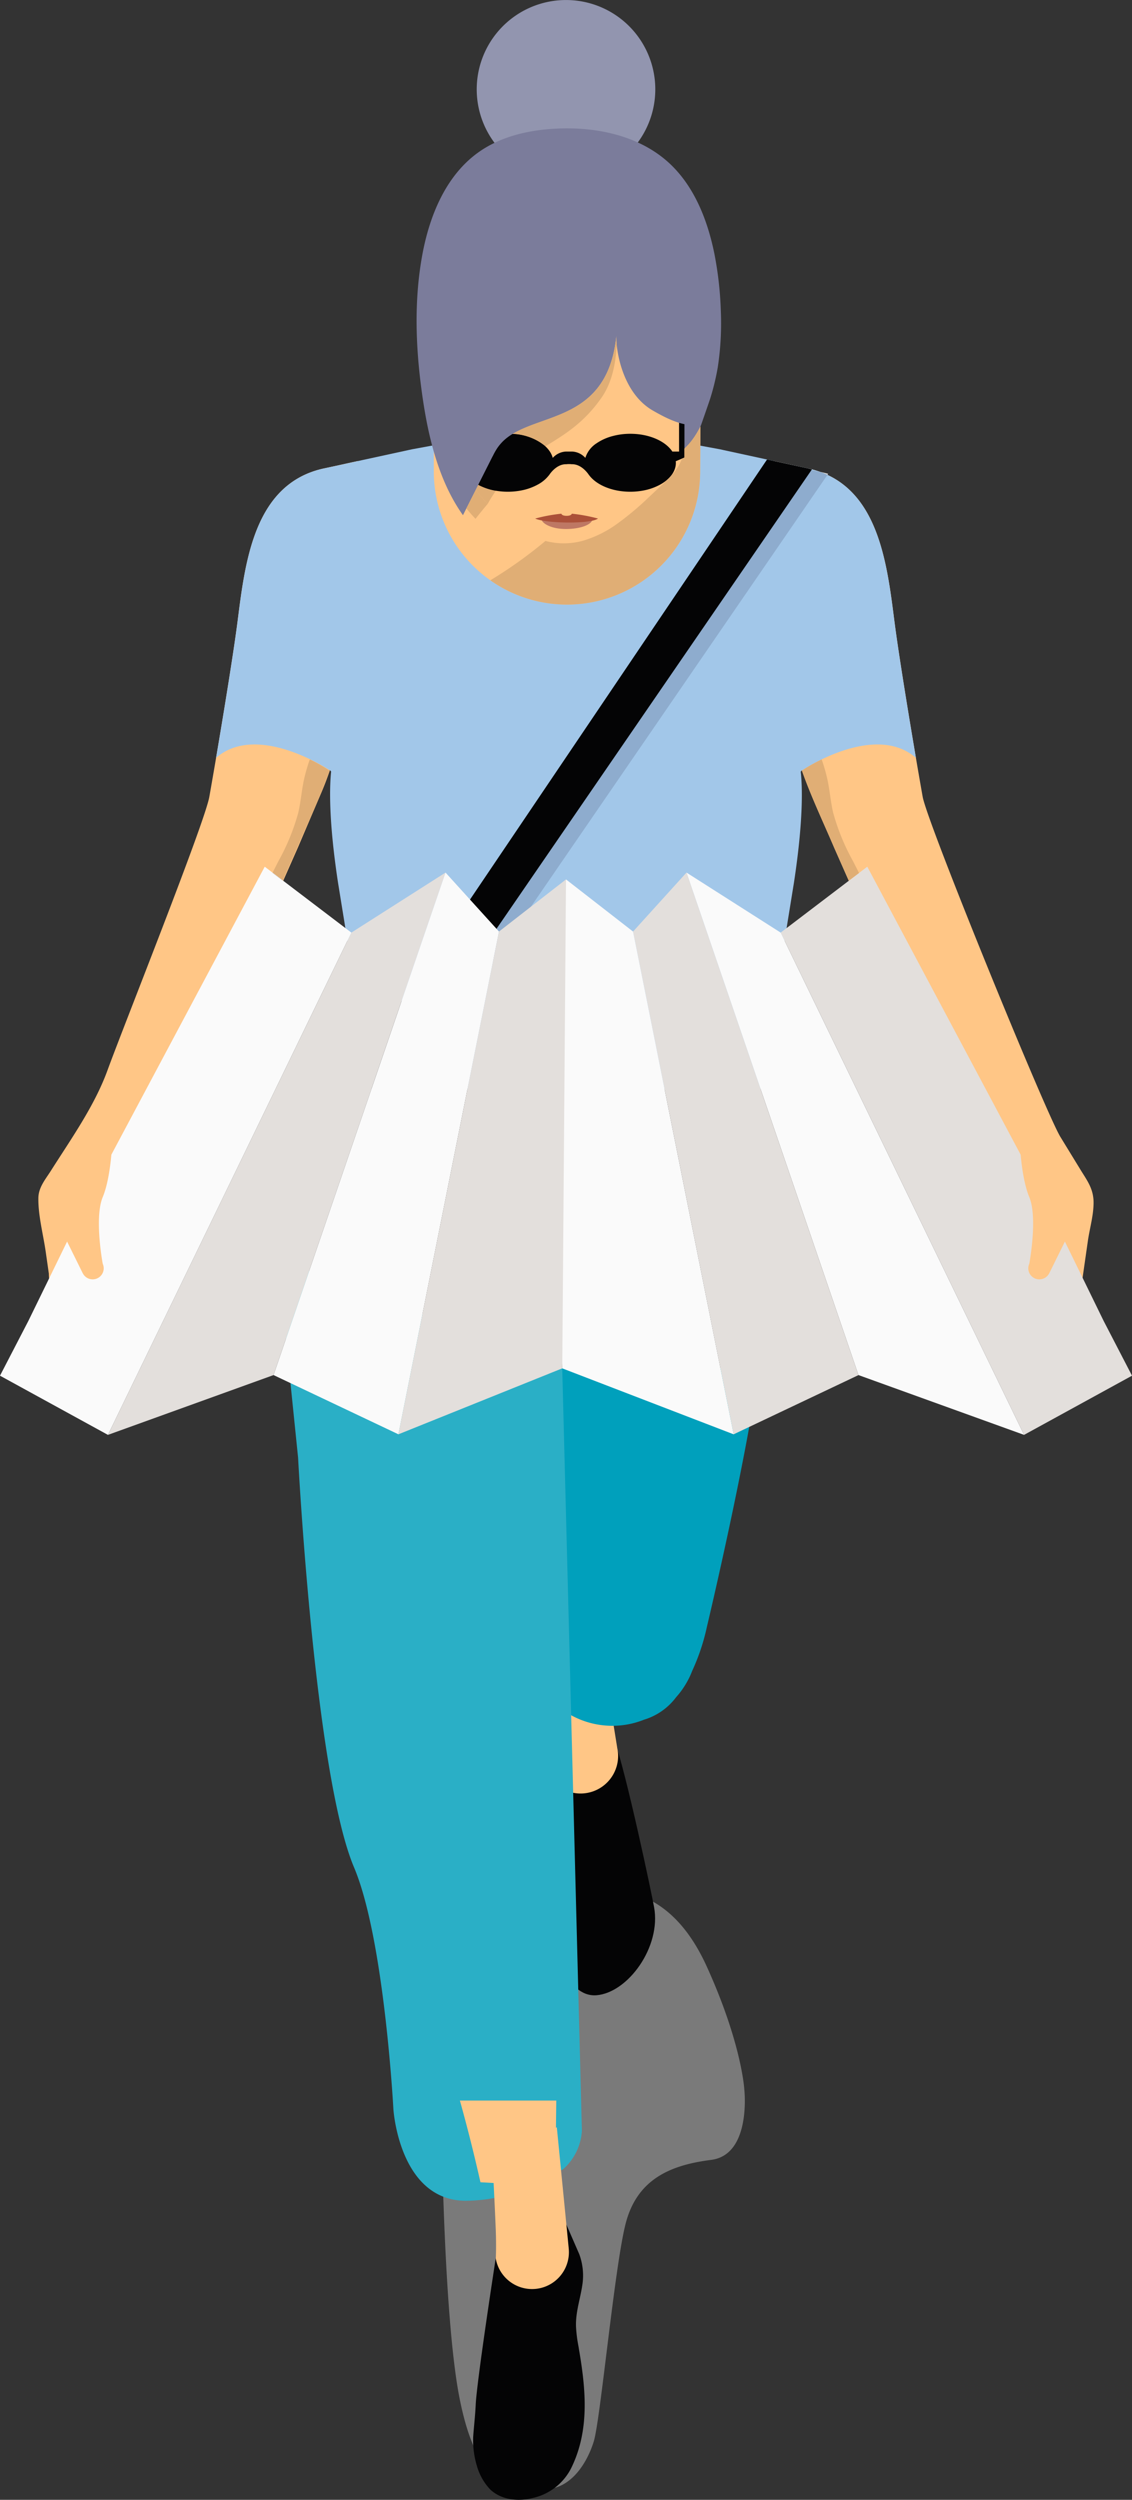
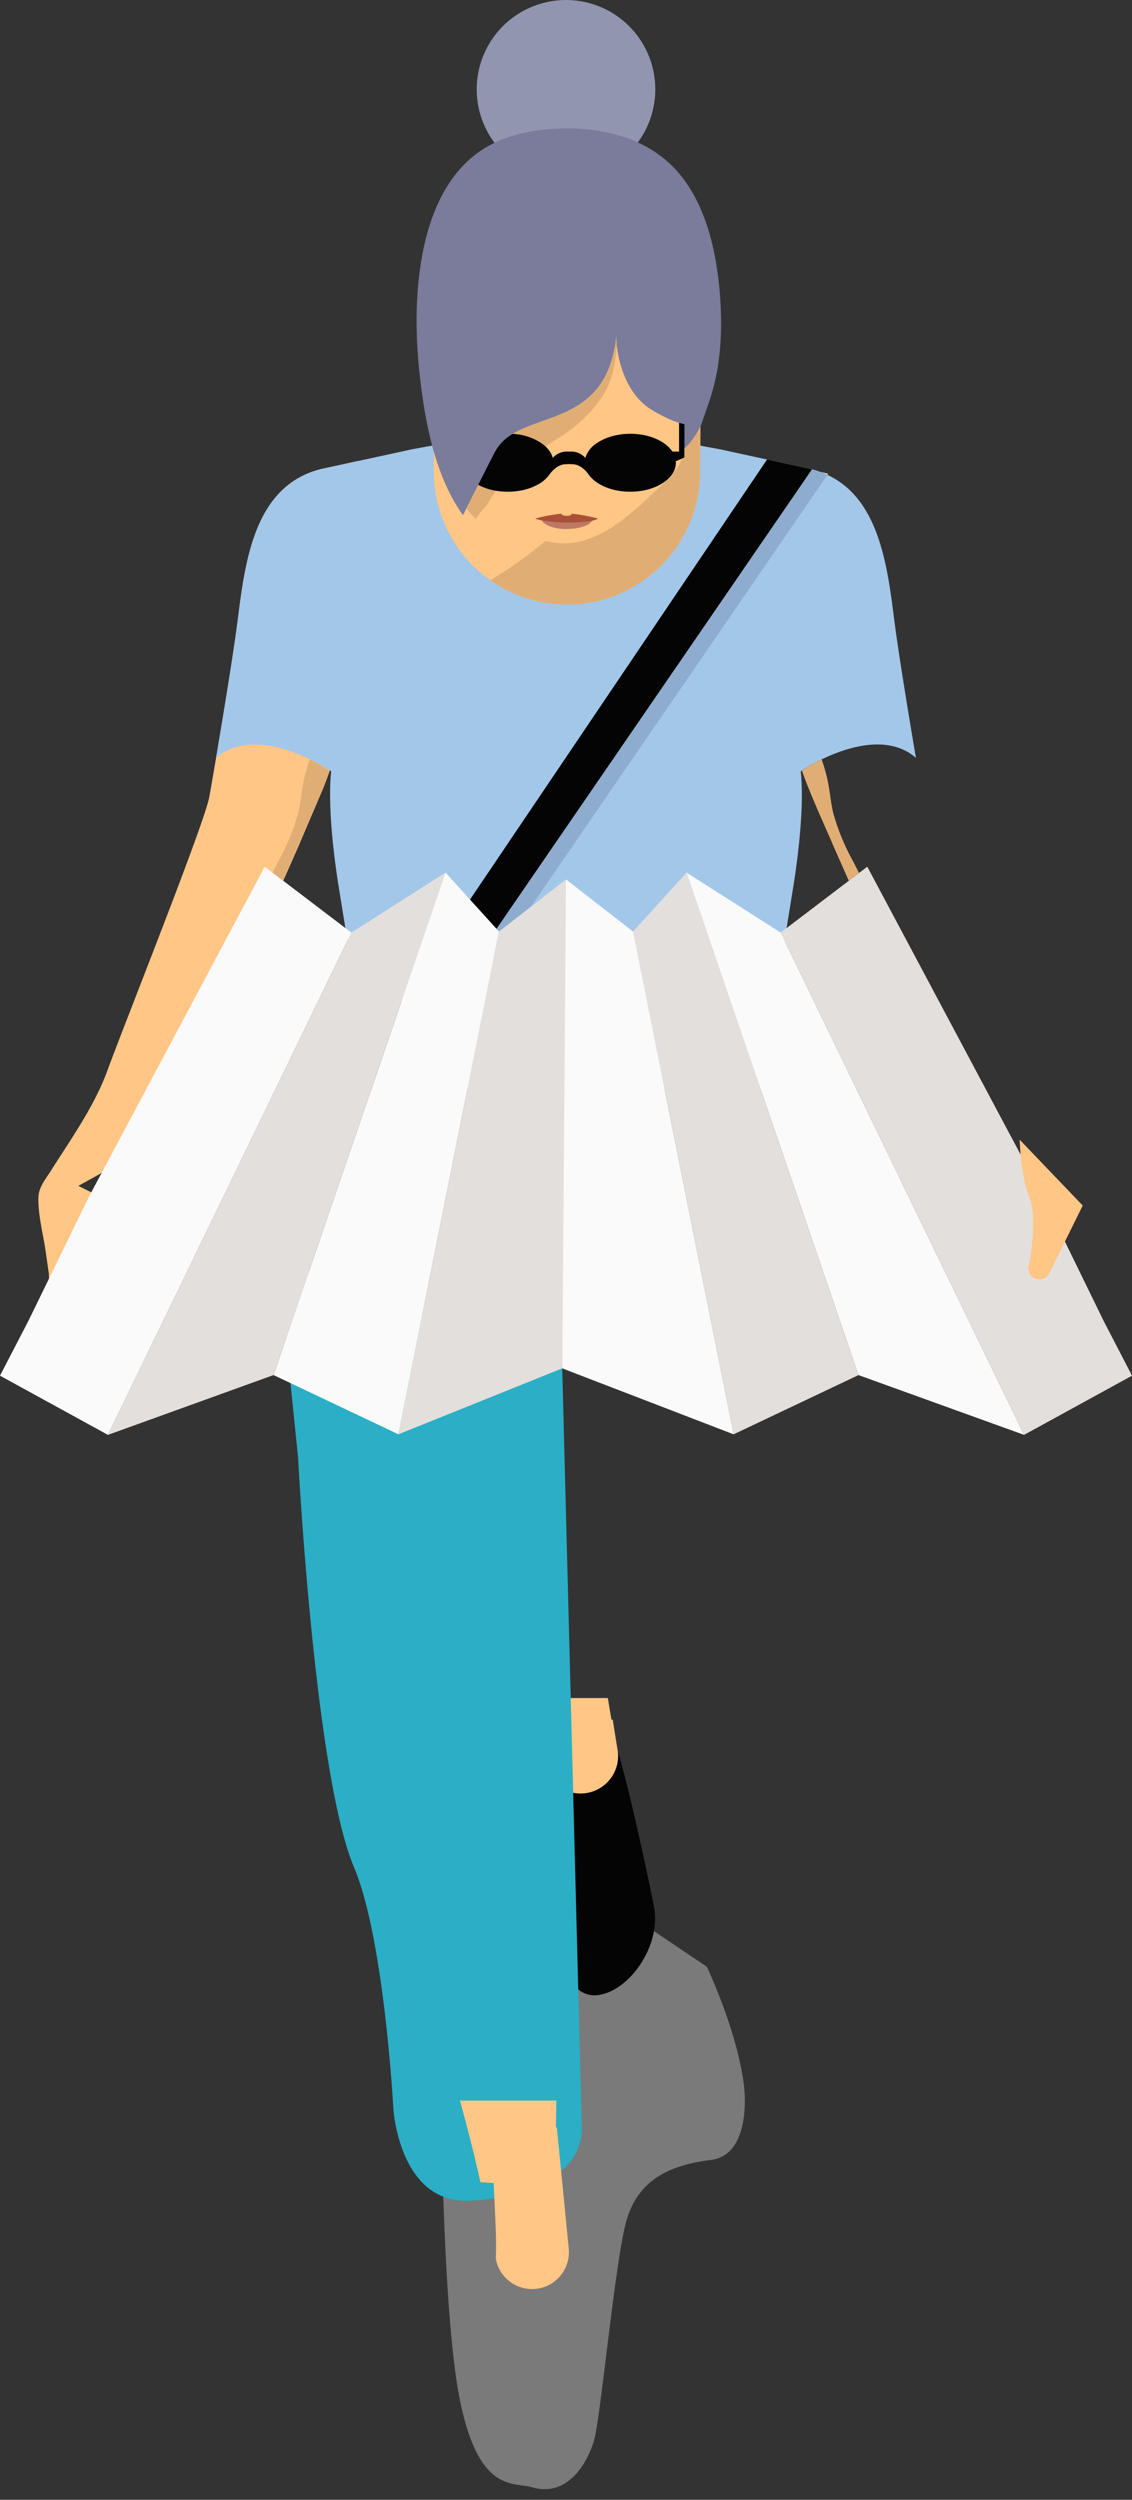
<svg xmlns="http://www.w3.org/2000/svg" width="264.724" height="584.361" viewBox="0 0 264.724 584.361">
  <rect x="0" y="0" width="264.724" height="584.361" fill="#333333" stroke="none" />
  <g transform="translate(555.174 -11128.285)">
-     <path id="Path_1984" data-name="Path 1984" d="M1087.5,882.956q-.643,0-1.262.007c-8.619.094-30.251,2.994-32.858,5.266s-1.892,50.905-.536,50.905h0s.488,44.432,4.187,63.112c4.4,22.269,12.454,19.509,16.964,20.821a10.541,10.541,0,0,0,2.946.442c6.448,0,10.117-6.725,11.474-11.153,1.553-5.06,4.743-39.739,7.359-50.548s10.617-14.071,20.083-15.273,7.769-16.414,7.769-16.414-.552-10.644-8.752-28.721c-7.806-17.207-18.9-18.443-27.379-18.443" transform="translate(-1504.735 10686.651)" fill="#c1c1c1" opacity="0.502" />
+     <path id="Path_1984" data-name="Path 1984" d="M1087.5,882.956q-.643,0-1.262.007c-8.619.094-30.251,2.994-32.858,5.266s-1.892,50.905-.536,50.905h0s.488,44.432,4.187,63.112c4.4,22.269,12.454,19.509,16.964,20.821a10.541,10.541,0,0,0,2.946.442c6.448,0,10.117-6.725,11.474-11.153,1.553-5.06,4.743-39.739,7.359-50.548s10.617-14.071,20.083-15.273,7.769-16.414,7.769-16.414-.552-10.644-8.752-28.721" transform="translate(-1504.735 10686.651)" fill="#c1c1c1" opacity="0.502" />
    <rect id="Rectangle_102" data-name="Rectangle 102" width="75.559" height="143.989" transform="translate(-454.82 11567.89)" fill="none" />
    <rect id="Rectangle_103" data-name="Rectangle 103" width="75.542" height="143.989" transform="translate(-454.816 11567.89)" fill="none" />
    <path id="Path_1985" data-name="Path 1985" d="M1069.321,915.881s3.228,13.091,10.567,12.5,15.157-11.27,13.469-20.576c-.63-3.473-6.295-30.441-9.339-39.333-3.358-9.8-25.283,40.149-25.283,40.149" transform="translate(-1495.567 10666.317)" fill="#040405" />
    <path id="Path_1986" data-name="Path 1986" d="M1079.857,875.168l0-.009-1.049-6.533h-.3l-.836-5.046h-15.173l2.817,7.094a8.783,8.783,0,1,0,14.756,6.434,8.9,8.9,0,0,0-.222-1.94" transform="translate(-1490.698 10661.645)" fill="#ffc686" />
-     <path id="Path_1987" data-name="Path 1987" d="M1060.647,829.9l-1.975,73.829a65.431,65.431,0,0,0,13.253,5.994,20,20,0,0,0,19.17,2.375,14.659,14.659,0,0,0,7.469-5.227,20,20,0,0,0,3.788-6.194,49.2,49.2,0,0,0,3.436-10.3s8.839-37.057,12.161-60.48Z" transform="translate(-1495.646 10618.181)" fill="#00a0bc" />
    <path id="Path_1990" data-name="Path 1990" d="M1035.432,818.781l4.744,46.436s3.832,73.872,13.086,95.766c7.1,16.8,9.2,56.51,9.2,56.51s1.32,21.263,16.82,21.423a39.138,39.138,0,0,0,18.166-4.643,6.6,6.6,0,0,1,1.471-.788c1.264-.706,2.393-1.413,3.378-2.071a13.064,13.064,0,0,0,4.247-8.844l-4.6-178.319Z" transform="translate(-1525.639 10603.83)" fill="#2aafc6" />
-     <path id="Path_1991" data-name="Path 1991" d="M1160.874,909.736c-.24-2.488-1.429-4.194-2.8-6.382q-2.46-4.017-4.918-8.033c-3.4-5.55-31.12-73.366-32.2-79.489-2.451-13.851-5.55-32.764-6.583-40.831-1.647-12.834-3.468-29.28-16.373-34.725a21.563,21.563,0,0,0-3.878-1.209c-.687-.147-7.93-1.736-7.93-1.736-.4.584,0,2.921,0,3.663q-.007,2.165-.018,4.329c-.011,2.774-.025,5.546-.023,8.319,0,5.531.067,11.068.3,16.6a172.521,172.521,0,0,0,4,31.836c2.078,8.922,6.185,17.168,9.767,25.556l6.837,15.461,1.929-.818,35.371,60.5,7.229,4-15.036,7.534,8.846,18.812s6.054,5.8,12.79-3.692q.7-4.875,1.4-9.755c.431-2.989,1.329-5.928,1.338-8.97,0-.337-.014-.66-.043-.971" transform="translate(-1460.358 10498.715)" fill="#ffc686" />
    <path id="Path_1992" data-name="Path 1992" d="M1085.729,737.331s-7.24,1.592-7.927,1.736a21.515,21.515,0,0,0-3.88,1.209c-12.9,5.442-14.726,21.893-16.371,34.725-1.033,8.065-4.132,26.983-6.583,40.834-1.081,6.12-20.154,53.86-23.812,63.922-3.042,8.363-8.555,16.093-13.308,23.6-1.255,1.954-2.817,3.8-2.859,6.226-.076,4.061,1.129,8.514,1.709,12.543q.371,2.6.744,5.195a6.573,6.573,0,0,0,.3,2.114c6.736,9.49,12.788,3.695,12.788,3.695l8.848-18.815-15.035-7.536,7.229-4,35.371-60.5,1.928.816,6.837-15.464q2.735-6.408,5.477-12.815c3.2-7.506,4.948-15.262,6.276-23.329,2.916-17.681,2.263-35.838,2.263-53.693Z" transform="translate(-1557.189 10498.715)" fill="#ffc686" />
-     <path id="Path_1971" data-name="Path 1971" d="M1088.821,769.078l.052-.062Z" transform="translate(-1456.737 10539.605)" fill="#dedede" />
    <path id="Path_1994" data-name="Path 1994" d="M1187.791,779.5c-1.649-12.834-3.468-29.282-16.373-34.725a21.573,21.573,0,0,0-3.878-1.209c-.621-.133-16.481-3.576-19.63-4.26l-.907-.2-28.54-5.268-5.055,1.106v1.067l-9.943-2.174-28.541,5.268-15.9,3.454v.011l-4.641.992a21.578,21.578,0,0,0-3.88,1.209c-12.905,5.442-14.726,21.891-16.371,34.725-.822,6.4-2.941,19.63-5.007,31.74,9.668-8.434,26.511,2.815,26.6,2.925l.027-.069.284.337c-.369,3.518-.607,11.407,1.61,25.961l7.813,48.248h91l7.811-48.248c2.258-14.815,1.963-22.585,1.583-25.927l.313-.371.028.069c.087-.11,16.929-11.359,26.6-2.925-2.064-12.11-4.185-25.34-5-31.74" transform="translate(-1533.773 10494.213)" fill="#a2c7e9" />
    <path id="Path_1995" data-name="Path 1995" d="M1113.641,759.983l.232-33.85-.314-.069-16.551-3.056-22.042-1.354-22.055,4.073-1.553.337v33.918a31.142,31.142,0,1,0,62.284,0" transform="translate(-1505.087 10478.484)" fill="#ffc686" />
    <path id="Path_1996" data-name="Path 1996" d="M1147.871,738.442c.35.124.694.259,1.028.4.229.1.453.2.676.3l.172-.254c-.309-.08-.6-.172-.926-.241-.08-.018-.417-.092-.95-.206M1050.964,882.71h-4.385l.165,1.015h3.523Z" transform="translate(-1511.252 10500.148)" fill="#dedede" />
    <path id="Path_1997" data-name="Path 1997" d="M1090.8,738.442c.348.126.69.259,1.028.4-.339-.142-.68-.275-1.028-.4" transform="translate(-1454.182 10500.148)" fill="#e0ae75" />
    <path id="Path_1998" data-name="Path 1998" d="M1139.908,737.626v0l-93.835,138.966,1.159,7.169h4.384L1150.229,740.2c-.225-.1-.449-.2-.678-.3-.334-.144-.678-.275-1.026-.4l-8.617-1.869" transform="translate(-1511.906 10499.096)" fill="#8eacce" />
    <path id="Path_1999" data-name="Path 1999" d="M1147.814,739.258c-.328-.071-4.874-1.056-9.567-2.075v0l-93.835,138.965,1.326,8.184h3.523l99.48-144.834c-.311-.08-.607-.174-.927-.243" transform="translate(-1514.05 10498.523)" fill="#040405" />
    <path id="Path_1972" data-name="Path 1972" d="M1153.641,867.178l8.66,17.733h0l6.636,12.807-25.242,13.835-27.876-57.5-20.313-41.9-8.734-18.011,20.257-15.406,41.045,77.038Z" transform="translate(-1459.385 10552.151)" fill="#e3dfdc" />
    <path id="Path_1973" data-name="Path 1973" d="M1075.01,793.37l-8.539,17.617L1018.09,910.78l38.724-13.979,32.432-94.719,7.788-22.745Z" transform="translate(-1548.02 10552.924)" fill="#e3dfdc" />
    <path id="Path_1974" data-name="Path 1974" d="M1075.217,779.336l-7.866,22.974L1035,896.8l29.2,13.846,19.747-98.672,3.775-18.851Z" transform="translate(-1526.203 10552.924)" fill="#fafafa" />
    <path id="Path_1975" data-name="Path 1975" d="M1086.942,780.034l-15.679,12.193-3.626,18.125-19.9,99.4,38.321-15.42.88-31.273Z" transform="translate(-1509.753 10553.824)" fill="#e3dfdc" />
    <path id="Path_1976" data-name="Path 1976" d="M1099.18,793.37l8.539,17.617L1156.1,910.78,1117.376,896.8l-32.432-94.719-7.788-22.745Z" transform="translate(-1471.792 10552.924)" fill="#fafafa" />
    <path id="Path_1977" data-name="Path 1977" d="M1084.2,779.336l7.866,22.974,32.356,94.494-29.2,13.846-19.747-98.672-3.775-18.851Z" transform="translate(-1478.834 10552.924)" fill="#e3dfdc" />
    <path id="Path_1978" data-name="Path 1978" d="M1065.351,780.034l15.679,12.193,3.626,18.125,19.9,99.4-40.08-15.42Z" transform="translate(-1488.162 10553.824)" fill="#fafafa" />
    <path id="Path_1979" data-name="Path 1979" d="M1083.73,734.426s-2.135,5.016-5.947,7.011-3-8.393-3-8.393Z" transform="translate(-1474.943 10493.184)" fill="#7b7c9b" />
    <path id="Path_1980" data-name="Path 1980" d="M1089.86,721.946s-29.244,4.989-31.992,15.131l-3.988,10.463c-2.336,6.136,1.954,13.091,5.8,17.6,3.91,4.588,9.059,8.9,15.012,10.633a16.8,16.8,0,0,0,9.112.069,26.244,26.244,0,0,0,8.148-4.057,68.922,68.922,0,0,0,7.3-6.134c1.111-1.04,2.249-2.114,3.362-3.172a20.04,20.04,0,0,0,3.326-3.734,5.8,5.8,0,0,0,1.017-2.286c.028-.309-.014-.651-.014-.964v-9.538Z" transform="translate(-1502.688 10478.859)" fill="#ffc686" />
    <path id="Path_1981" data-name="Path 1981" d="M1097.5,710.991a20.88,20.88,0,1,1-21.054-20.7,20.877,20.877,0,0,1,21.054,20.7" transform="translate(-1499.431 10438)" fill="#9295af" />
    <path id="Path_1982" data-name="Path 1982" d="M1106.227,732.155h-1.26v9.652h-1.573c-1.613-2.442-5.41-4.155-9.836-4.155a15.985,15.985,0,0,0-4.107.531,12.1,12.1,0,0,0-3.816,1.718,6.285,6.285,0,0,0-2.584,3.388,4.43,4.43,0,0,0-3.06-1.482h-1.5a4.435,4.435,0,0,0-3.062,1.484c-.852-3.2-5.222-5.639-10.5-5.639a15.983,15.983,0,0,0-4.107.531,12.063,12.063,0,0,0-3.814,1.718,5.693,5.693,0,0,0-2.746,4.524c0,3.743,4.776,6.775,10.667,6.775a16.358,16.358,0,0,0,3.085-.291,13.138,13.138,0,0,0,4.066-1.468,8.1,8.1,0,0,0,2.478-2.119l.007.011.055-.087.062-.089c.4-.57,1.816-2.387,3.813-2.387a2.5,2.5,0,0,0,.431-.03h.634a2.493,2.493,0,0,0,.431.03c2.368,0,3.931,2.563,3.931,2.563l.009-.011c1.707,2.291,5.369,3.878,9.627,3.878a16.34,16.34,0,0,0,3.085-.291,13.155,13.155,0,0,0,4.068-1.468c2.153-1.239,3.511-3.023,3.511-5.016,0-.119-.019-.234-.025-.353l2.029-.863Z" transform="translate(-1501.339 10492.034)" fill="#040405" />
    <path id="Path_1983" data-name="Path 1983" d="M1120.74,745.809a82.933,82.933,0,0,0-1.489-13.068c-1.656-8.2-4.9-16.2-10.944-21.568-6.92-6.134-16.684-8.17-25.922-7.731-6.425.3-12.978,1.771-18.235,5.481-7.729,5.458-11.581,14.969-13.258,24.28-2.034,11.281-1.452,22.9.284,34.234,1.42,9.256,3.933,18.906,9.27,26.376l6.927-13.718h.018a15.393,15.393,0,0,1,1.147-2.034c6.184-9.1,25.537-3.784,27.8-26.277-.236,1.849.754,13.132,8.546,17.587,3.481,1.991,7.284,3.908,11.254,3.328,0,0,1.981-5.648,2.2-6.388a56.168,56.168,0,0,0,1.7-7.1,68.329,68.329,0,0,0,.7-13.4" transform="translate(-1507.353 10454.906)" fill="#7b7c9b" />
    <path id="Path_1984-2" data-name="Path 1984" d="M1022.363,867.178l-8.658,17.733-6.636,12.807,25.242,13.835,27.879-57.5,20.31-41.9,8.734-18.011-20.258-15.406-41.045,77.038Z" transform="translate(-1562.243 10552.151)" fill="#fafafa" />
-     <path id="Path_2013" data-name="Path 2013" d="M1024.595,835.586s-2.016-10.711,0-15.562,2.249-13.427,2.249-13.427L1012.1,821.985l7.729,15.645.007.011.121.245.009,0a2.584,2.584,0,0,0,4.625-2.3Z" transform="translate(-1555.747 10588.105)" fill="#ffc686" />
    <path id="Path_2014" data-name="Path 2014" d="M1113.422,835.586s2.016-10.711,0-15.562-2.249-13.427-2.249-13.427l14.742,15.388-7.729,15.645-.007.011-.122.245-.009,0a2.584,2.584,0,0,1-4.625-2.3Z" transform="translate(-1427.891 10588.105)" fill="#ffc686" />
    <path id="Path_2015" data-name="Path 2015" d="M1062.372,743.417c.259.882,2.323,2.114,5.676,2.114s6-1,6.191-2.231Z" transform="translate(-1490.871 10506.418)" fill="#be7864" />
    <path id="Path_2016" data-name="Path 2016" d="M1069.055,743.208c1.154,0,1.22-.5,1.22-.5a39.1,39.1,0,0,1,6.118,1.136c-1.759,1.347-12.385,1.134-14.683,0a39.052,39.052,0,0,1,6.118-1.136s.067.5,1.226.5" transform="translate(-1491.724 10505.658)" fill="#ab5038" />
    <path id="Path_2017" data-name="Path 2017" d="M1106.263,733.8a18.023,18.023,0,0,1-3.738,5.2v2.087l-.612.263-.069.179a5.753,5.753,0,0,1-.673,1.464,5.107,5.107,0,0,1-.28.454,13.949,13.949,0,0,1-1.739,2.174c-.149.167-.312.332-.483.492-.362.362-.736.715-1.1,1.065-1.115,1.061-2.254,2.135-3.365,3.175a68.682,68.682,0,0,1-7.3,6.134,26.251,26.251,0,0,1-8.145,4.054,17.042,17.042,0,0,1-4.455.6,16.588,16.588,0,0,1-4.286-.561,104.092,104.092,0,0,1-12.882,9.2,31.137,31.137,0,0,0,49.063-25.462Z" transform="translate(-1497.638 10494.157)" fill="#e0ae75" />
    <path id="Path_2018" data-name="Path 2018" d="M1080.687,733.775a12.8,12.8,0,0,1-1.085,2,16.288,16.288,0,0,1-2.655,3.246v.009a18.022,18.022,0,0,0,3.74-5.2Z" transform="translate(-1472.061 10494.125)" fill="#6c6f88" />
    <path id="Path_2019" data-name="Path 2019" d="M1094.588,737.172a13.412,13.412,0,0,1-.673,1.468,5.816,5.816,0,0,0,.673-1.468m-.953,1.922h0a14.039,14.039,0,0,1-1.736,2.169,14.039,14.039,0,0,0,1.736-2.169m-2.219,2.664h0c-.367.362-.738.715-1.106,1.067-1.118,1.058-2.254,2.133-3.365,3.172a68.987,68.987,0,0,1-7.307,6.134,26.168,26.168,0,0,1-8.143,4.054,16.78,16.78,0,0,1-8.734.03l-.009.007a16.605,16.605,0,0,0,4.288.561,17.045,17.045,0,0,0,4.455-.6,26.168,26.168,0,0,0,8.143-4.054,68.987,68.987,0,0,0,7.307-6.134c1.111-1.04,2.247-2.114,3.365-3.172.369-.353.74-.706,1.106-1.067" transform="translate(-1490.381 10498.51)" fill="#e0ae75" />
    <path id="Path_2020" data-name="Path 2020" d="M1079.12,736.065h0c-.007,1.175,0,2.1,0,2.1v-2.1Zm-3.369,6.626c-.16.167-.321.332-.486.495a6.558,6.558,0,0,0,.486-.495" transform="translate(-1474.232 10497.08)" fill="#040405" />
    <path id="Path_2021" data-name="Path 2021" d="M1056.847,740.3l-.678,1.345-1.484,2.939c.712.935,2.128,2.435,2.128,2.435s1.773-2.256,2.854-3.5c-.655-.68-1.285-1.379-1.885-2.082-.309-.364-.623-.745-.934-1.139" transform="translate(-1500.793 10502.553)" fill="#e0ae75" />
    <path id="Path_2022" data-name="Path 2022" d="M1055.63,740.3l0,0c.314.392.625.772.934,1.136q.9,1.058,1.888,2.084l0,0c-.657-.68-1.289-1.377-1.89-2.08-.309-.362-.621-.747-.932-1.141" transform="translate(-1499.575 10502.551)" fill="#e0ae75" />
    <path id="Path_1985-2" data-name="Path 1985" d="M1056.009,740.308l-.678,1.345.683-1.349Z" transform="translate(-1499.957 10502.551)" fill="#6c6f88" />
    <path id="Path_2024" data-name="Path 2024" d="M1070.011,724.516c0,.037-.009.078-.011.124,0-.041.009-.082.011-.124" transform="translate(-1481.027 10482.176)" fill="#6c6f88" />
    <path id="Path_2025" data-name="Path 2025" d="M1088.547,724.572c-1.979,19.014-16.238,18.024-24.253,22.9a12.63,12.63,0,0,1,7.651,2.9c4.3-2.648,9-5.4,13.187-11.467,3.257-4.725,3.374-10.93,3.491-12.215a13,13,0,0,1-.076-2.123m-32.294,34.8-.623,1.235c.311.394.623.776.932,1.141.6.7,1.232,1.4,1.89,2.08.089-.154.179-.309.268-.472a26.345,26.345,0,0,1,1.665-2.6,13.5,13.5,0,0,1-4.132-1.381" transform="translate(-1499.573 10482.248)" fill="#e0ae75" />
    <path id="Path_2026" data-name="Path 2026" d="M1063.943,734.572a11.182,11.182,0,0,0-3.537,3.243,15.788,15.788,0,0,0-1.148,2.034h-.016l-3.342,6.62a13.551,13.551,0,0,0,4.13,1.381,39.625,39.625,0,0,1,7.252-7.518c1.363-1.031,2.813-1.94,4.308-2.861a12.64,12.64,0,0,0-7.648-2.9" transform="translate(-1499.223 10495.154)" fill="#040405" />
    <path id="Path_2027" data-name="Path 2027" d="M1088.548,724.57c-2.323,22.351-21.614,17.069-27.787,26.153a15.28,15.28,0,0,0-1.148,2.034h-.018l-3.967,7.852.625-1.235,3.342-6.617h.018a15.28,15.28,0,0,1,1.148-2.034,11.178,11.178,0,0,1,3.534-3.246c8.012-4.879,22.276-3.891,24.252-22.9a12.759,12.759,0,0,0,.078,2.121v0a12.755,12.755,0,0,1-.078-2.121" transform="translate(-1499.575 10482.246)" fill="#6c6f88" />
    <path id="Path_2028" data-name="Path 2028" d="M1092.064,776.4l.023.053-.023-.053m.048.112c.016.037.034.076.051.115-.016-.039-.034-.078-.051-.115m.064.151.046.1-.046-.1m.055.124c.019.043.037.087.057.131-.021-.044-.039-.087-.057-.131m.059.14c.016.041.035.08.051.119l-.051-.119m.062.144.055.128-.055-.128m.055.128,3.463,7.834Z" transform="translate(-1452.552 10549.141)" fill="#dedede" />
    <path id="Path_2029" data-name="Path 2029" d="M1093.569,767.791a37.383,37.383,0,0,0-4.54,2.556h0v0l-.011.007v0l-.025-.071-.057.067c2.064,5.839,4.721,11.478,7.172,17.168a.28.28,0,0,1,.023.053l.025.057a1.248,1.248,0,0,0,.051.117l.016.037c.014.034.028.067.044.1l.009.018.055.133,0,.007c.019.041.035.082.051.121l.009.023c.021.044.041.087.057.131l3.463,7.834,2.394-1.821c-.465-.919-.93-1.835-1.4-2.756a50.954,50.954,0,0,1-4.659-11.382c-.577-2.5-.77-5.076-1.3-7.586a40.612,40.612,0,0,0-1.379-4.819" transform="translate(-1456.593 10538.024)" fill="#e0ae75" />
    <path id="Path_2030" data-name="Path 2030" d="M1088.99,768.881l-.057.067.057-.067.023.071,0,0,0,0Zm.037.06h0m0,0-.009.009.009-.009m-.011.009h0m0,0h0" transform="translate(-1456.593 10539.432)" fill="#8eacce" />
    <path id="Path_1986-2" data-name="Path 1986" d="M1093.726,781.2l2.4-1.823Z" transform="translate(-1450.407 10552.979)" fill="#c7c4c1" />
    <path id="Path_2032" data-name="Path 2032" d="M1043.6,767.791a40.168,40.168,0,0,0-1.381,4.819c-.529,2.51-.724,5.085-1.3,7.586a50.833,50.833,0,0,1-4.659,11.382l-1.361,2.68,2.391,1.821,3.429-7.758c2.547-5.962,5.355-11.854,7.515-17.967l-.055-.067-.025.071a36.23,36.23,0,0,0-4.553-2.568" transform="translate(-1526.329 10538.024)" fill="#e0ae75" />
    <path id="Path_2033" data-name="Path 2033" d="M1034.918,779.346c-.012.023-.023.05-.037.073l2.394,1.821.034-.076Z" transform="translate(-1526.35 10552.938)" fill="#d8d8d8" />
-     <path id="Path_1988" data-name="Path 1988" d="M1080.089,947.864c-.048-.279-.1-.559-.149-.841a32.312,32.312,0,0,1-.5-4.1c-.167-3.532,1.072-6.787,1.523-10.234a14.4,14.4,0,0,0-.765-6.819l-4.157-9.549-13.684-.266c0-.4-6.061,38.248-6.382,45-.133,2.79-.449,5.316-.591,7.527a20.955,20.955,0,0,0,.9,6.876,13.327,13.327,0,0,0,3.055,5.374c2.719,2.575,6.725,2.9,10.2,1.97a13.3,13.3,0,0,0,8.743-6.885c4.412-8.917,3.436-18.613,1.8-28.052" transform="translate(-1499.903 10729.369)" fill="#040405" />
    <path id="Path_1989" data-name="Path 1989" d="M1079.465,939.159l-2.783-28.279-.2.165.078-6.388h-22.539c1.951,6.981,3.55,13.526,4.808,19.1l3.078.174s.334,6.581.5,10.947c.156,4.2.011,6.526,0,6.693a8.615,8.615,0,0,0,17.105-1.475,8.334,8.334,0,0,0-.053-.932Z" transform="translate(-1501.645 10714.656)" fill="#ffc686" />
  </g>
</svg>